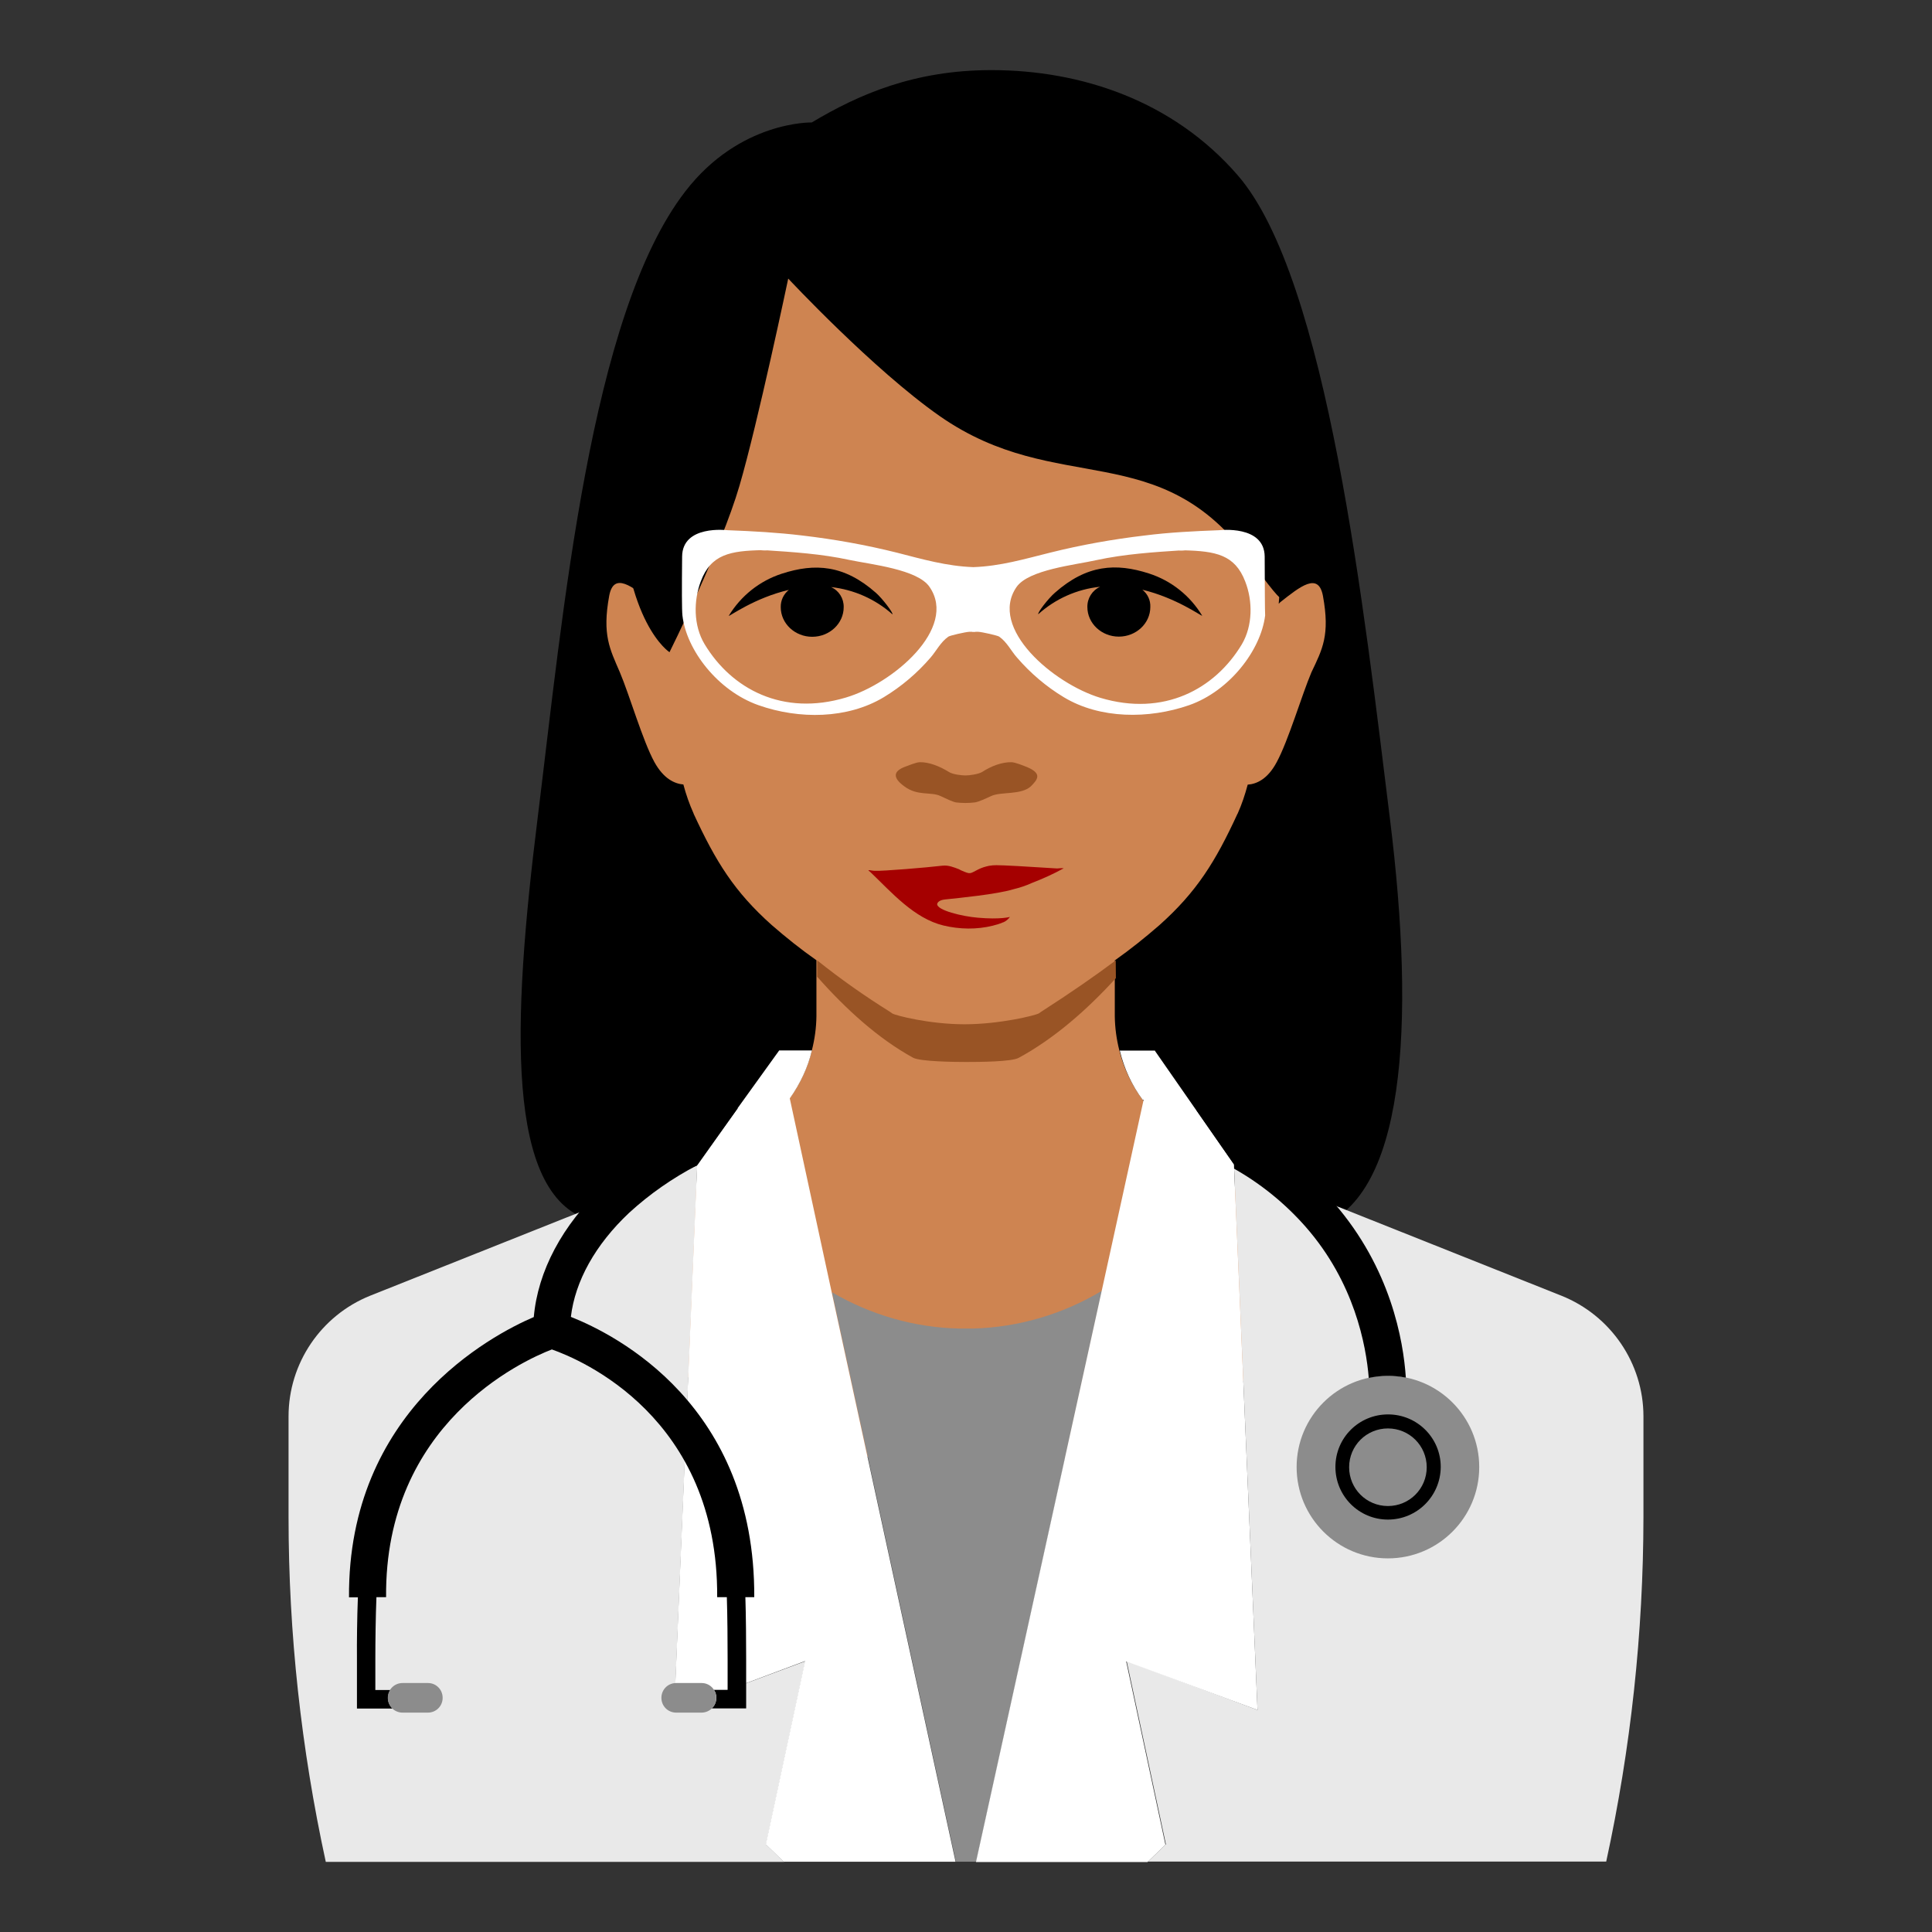
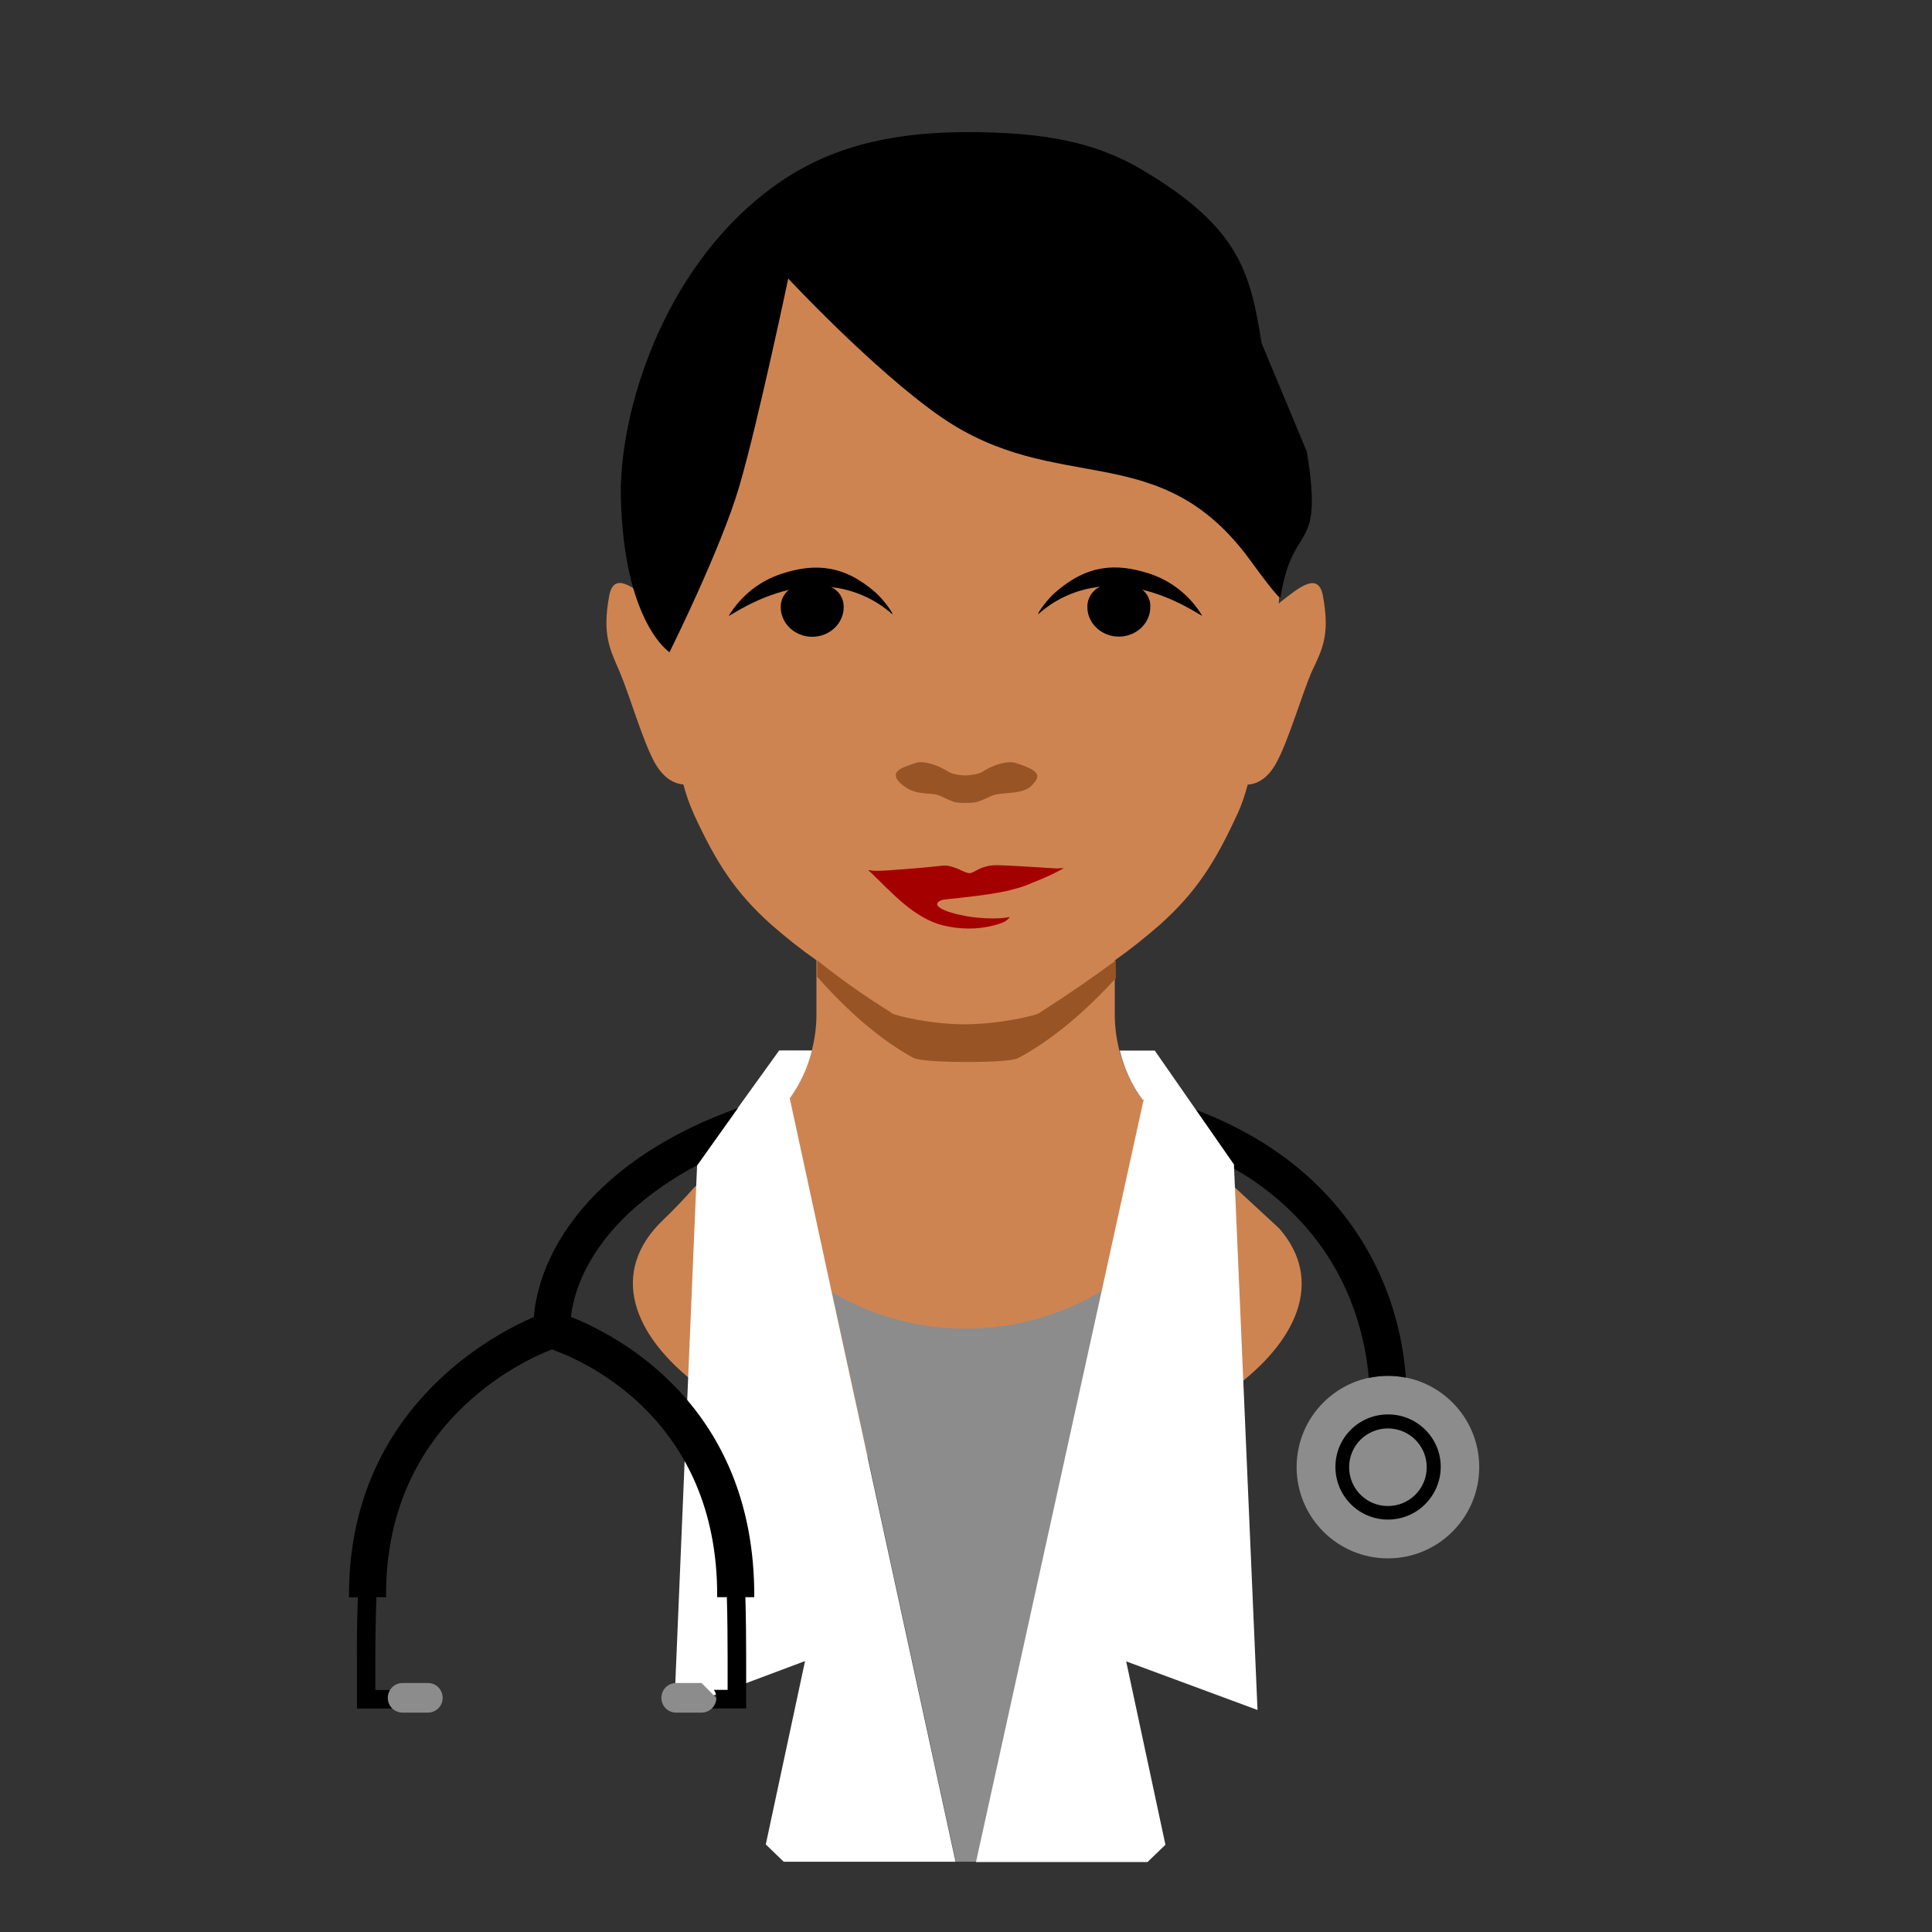
<svg xmlns="http://www.w3.org/2000/svg" version="1.1" id="art" x="0px" y="0px" viewBox="0 0 124 124" style="enable-background:new 0 0 124 124;" xml:space="preserve">
  <rect x="0" y="0" width="124" height="124" fill="#333333" stroke="none" />
  <title>pictogram-people_on-wht_doctor3.svg</title>
  <desc>people on wht doctor pictogram</desc>
  <style type="text/css">
	.st0{fill:#CE8451;}
	.st1{fill:#995425;}
	.st2{fill:#A50000;}
	.st3{fill-rule:evenodd;clip-rule:evenodd;}
	.st4{fill:#8C8C8C;}
	.st5{fill:#E9E9E9;}
	.st6{fill:#FFFFFF;}
</style>
  <g>
-     <path d="M34.5,52.56c1.64-13.24,3.36-32.34,9.48-40.27c3.5-4.55,8.12-4.43,8.12-4.43c3.03-1.81,6.59-3.36,11.53-3.36   c5.72,0,11.64,1.94,15.81,6.75c5.77,6.65,8.13,28.09,9.77,41.31s1.03,24.6-4.88,26.27c-10.16,2.89-22.24,2.43-22.24,2.43   s-14.2,0.21-24.27-2.96C32.48,76.63,32.85,65.8,34.5,52.56" />
    <path class="st0" d="M84.91,38.25c-0.29-1.56-1.47-0.6-2.74,0.4c-0.04,0.04-0.06,0.07-0.1,0.1c0.02-0.29,0.05-0.59,0.07-0.88   c0.19-2.51-0.01-4.87-0.02-6.59v-0.02c0-0.05,0-0.08,0-0.13c0-0.68-0.04-1.36-0.12-2.04C80.3,17.51,77.73,9.43,62.55,8.88h-1.11   C46.3,9.44,43.72,17.52,42.01,29.07c-0.08,0.68-0.12,1.35-0.12,2.04v0.16c-0.01,1.74-0.22,4.08-0.02,6.59   c0.02,0.29,0.05,0.59,0.07,0.88c-0.04-0.04-0.06-0.07-0.1-0.1c-1.26-1-2.45-1.96-2.74-0.4c-0.46,2.51,0.04,3.41,0.68,4.9   c0.62,1.46,1.47,4.4,2.22,5.77c0.59,1.07,1.29,1.39,1.86,1.44c0.17,0.64,0.39,1.27,0.66,1.87v0.01c1.42,3.07,2.61,5,5.01,7.14   c0.92,0.8,1.87,1.56,2.87,2.26v3.6c-0.01,0.74-0.11,1.46-0.29,2.17c-0.28,1.15-0.78,2.22-1.49,3.16c-0.5,0.68-1.1,1.27-1.76,1.78   l-4.34,3.91c-0.58,0.66-1.21,1.33-1.93,2.02c-7.16,6.79,6.53,16.33,19.56,15.69c12.67,0.63,25.83-8.39,19.95-15.12l-7.6-7.02   c-0.14-0.12-0.29-0.25-0.42-0.39l-0.23-0.21l0.02-0.02c-0.18-0.21-0.37-0.41-0.54-0.63c-0.7-0.94-1.21-2.03-1.49-3.16   c-0.18-0.71-0.28-1.44-0.29-2.17v-3.6c0.99-0.7,1.94-1.46,2.86-2.26c2.4-2.14,3.6-4.08,5.01-7.14c0,0,0-0.01,0.01-0.01   c0.27-0.6,0.48-1.23,0.65-1.87c0.57-0.04,1.28-0.35,1.86-1.44c0.75-1.38,1.61-4.31,2.23-5.77C84.88,41.66,85.37,40.76,84.91,38.25z   " />
    <path class="st1" d="M71.61,61.64c-1.32,0.99-2.89,2.08-4.79,3.3l-0.14,0.1c-0.22,0.13-2.51,0.7-4.78,0.7   c-2.22,0-4.43-0.56-4.64-0.7l-0.14-0.1c-1.62-1.01-3.18-2.11-4.67-3.3v1.05c1.82,2.06,3.91,3.97,6.16,5.2   c0.46,0.24,2.57,0.27,3.39,0.27c0.82,0,2.95-0.01,3.39-0.27c2.28-1.24,4.37-3.07,6.23-5.11L71.61,61.64L71.61,61.64z" />
    <path class="st1" d="M65.91,49.23c-0.25-0.1-0.77-0.31-1-0.31c-0.6-0.01-1.28,0.24-1.88,0.63c-0.24,0.14-0.8,0.22-1.06,0.22   c-0.27,0-0.83-0.07-1.06-0.22c-0.6-0.37-1.27-0.64-1.87-0.63c-0.23,0-0.75,0.22-1,0.31c-1.04,0.41-0.34,0.99,0,1.24   c0.86,0.64,1.7,0.33,2.32,0.62c0.39,0.18,0.75,0.36,0.99,0.41c0.41,0.05,0.81,0.05,1.22,0c0.25-0.04,0.66-0.23,1.05-0.41   c0.62-0.29,1.92-0.05,2.54-0.62C66.59,50.04,66.92,49.65,65.91,49.23" />
    <path class="st2" d="M67.85,55.74c-1.99-0.13-3.45-0.21-3.9-0.21c-0.16,0-0.31,0.01-0.47,0.04c-0.24,0.05-0.47,0.12-0.69,0.23   c-0.57,0.28-0.46,0.34-1.11,0.06c-0.05-0.02-0.08-0.05-0.13-0.07c-0.34-0.13-0.68-0.27-1.05-0.23c-1,0.12-3.91,0.36-4.32,0.33   c-0.25,0.01-0.63-0.14-0.33,0.07c1.38,1.32,2.81,2.98,4.7,3.44c1.04,0.25,2.14,0.27,3.18,0.01c0.04-0.01,0.16-0.05,0.29-0.08l0,0   c0.11-0.04,0.22-0.07,0.33-0.12c0.02-0.01,0.04-0.02,0.06-0.02c0.16-0.07,0.3-0.19,0.41-0.34c0,0-0.6,0.18-2.06,0.05   c-0.99-0.08-2.66-0.48-2.61-0.89c0.02-0.07,0.11-0.24,0.5-0.28c0.94-0.1,3.31-0.33,4.37-0.65c0.41-0.1,0.82-0.23,1.21-0.41   c0.7-0.27,1.39-0.58,2.04-0.94l0,0C68.12,55.71,67.98,55.73,67.85,55.74z" />
    <path class="st3" d="M56.22,38.05c-2.04-1.8-3.91-1.92-6.04-1.23c-1.42,0.46-2.63,1.42-3.41,2.71c0.07,0.02,1.67-1.16,3.86-1.67   c-0.34,0.27-0.53,0.68-0.52,1.11c0,1.05,0.91,1.9,2.02,1.9s2.02-0.85,2.02-1.9c0.01-0.56-0.3-1.06-0.81-1.29   c1.46,0.16,2.84,0.77,3.94,1.75C57.34,39.34,56.63,38.41,56.22,38.05z" />
    <path class="st3" d="M73.32,37.85c2.17,0.52,3.77,1.69,3.84,1.67c-0.77-1.28-1.98-2.25-3.41-2.71c-2.13-0.69-4-0.57-6.04,1.23   c-0.42,0.36-1.14,1.29-1.07,1.38c1.1-0.99,2.49-1.61,3.97-1.76c-0.51,0.23-0.83,0.74-0.82,1.3c0,1.05,0.91,1.9,2.02,1.9   c1.11,0,2.02-0.85,2.02-1.9C73.85,38.53,73.66,38.12,73.32,37.85z" />
    <path d="M80.97,22.02c-0.72-4.52-1.41-7.4-7.61-11.09c-3.03-1.81-6.33-2.45-11.27-2.45c-5.72,0-9.58,1.3-12.8,3.76   c-6.84,5.2-9.59,14.37-9.44,19.79c0.22,7.97,3.12,9.83,3.12,9.83s3.31-6.64,4.49-10.68c1.18-4.03,3.13-13.3,3.13-13.3   s5.45,5.84,9.73,8.83c7.58,5.28,14.09,1.2,19.96,9.3c1.91,2.63,1.9,2.34,1.9,2.34c0.83-5.1,2.78-2.62,1.7-9.35L80.97,22.02z" />
    <path class="st4" d="M62.66,119.5l8.07-36.66c-2.51,1.51-5.36,2.35-8.28,2.43h-0.87c-2.87-0.06-5.69-0.87-8.18-2.33l7.95,36.55   h1.32V119.5z" />
-     <path class="st5" d="M43.28,109.75l1.47-34.95l-20.99,8.36c-3.16,1.27-5.24,4.34-5.24,7.74v6.5c0,7.43,0.81,14.84,2.39,22.1h29.41   l-1.15-1.11l2.52-11.77L43.28,109.75z" />
-     <path class="st5" d="M100.21,83.16L79.2,74.79l1.51,34.96l-8.4-3.15l2.52,11.77l-1.15,1.11h29.41c1.58-7.26,2.38-14.67,2.39-22.1   v-6.5C105.47,87.5,103.39,84.43,100.21,83.16z" />
    <path class="st6" d="M50.69,70.5c0.66-0.93,1.16-1.97,1.42-3.08h-2.1l-5.27,7.32v0.07l-1.47,34.95l8.4-3.15l-2.52,11.77l1.15,1.11   h11.03l-7.95-36.55L50.69,70.5z" />
    <path class="st6" d="M80.71,109.75L79.2,74.81v-0.07l-5.07-7.29v-0.02h-2.26c0.28,1.15,0.77,2.22,1.47,3.16h0.06l-2.69,12.26   l-8.07,36.66h11.01l1.15-1.11l-2.52-11.77L80.71,109.75z" />
    <circle class="st4" cx="89.08" cy="94.16" r="5.86" />
    <path d="M89.08,97.53c-1.86,0-3.37-1.51-3.37-3.38c0-1.87,1.51-3.37,3.38-3.37c1.87,0,3.38,1.51,3.38,3.37   C92.46,96.02,90.95,97.53,89.08,97.53z M89.08,91.68c-1.38,0-2.49,1.11-2.49,2.49s1.11,2.49,2.49,2.49c1.38,0,2.49-1.11,2.49-2.49   C91.57,92.79,90.46,91.68,89.08,91.68z" />
    <path d="M79.21,75.01c1.73,0.98,3.27,2.23,4.59,3.73c3.13,3.57,3.88,7.6,4.05,9.7c0.78-0.17,1.59-0.18,2.38-0.02   c-0.16-2.4-0.97-7.02-4.61-11.21c-2.26-2.6-5.2-4.59-8.84-5.97l2.43,3.49L79.21,75.01z" />
    <path d="M47.36,71.12c-4.25,1.51-6.99,3.49-8.61,5.01c-2.67,2.5-4.23,5.46-4.49,8.4c-2.75,1.18-11.94,6.05-11.86,17.99h0.57   c-0.05,1.26-0.07,2.85-0.06,3.96v3.18h2.29c-0.19-0.18-0.3-0.42-0.3-0.69c0-0.18,0.06-0.35,0.16-0.5h-0.97v-1.99   c0-1.12,0.02-2.73,0.07-3.97h0.62c-0.1-11.13,8.74-15.17,10.64-15.9c1.85,0.65,10.68,4.34,10.61,15.9h0.62   c0.04,1.18,0.05,2.95,0.05,3.97v1.98h-0.88c0.1,0.14,0.16,0.31,0.16,0.5c0,0.27-0.11,0.52-0.3,0.69h2.21v-3.18   c0-1.01-0.01-2.77-0.05-3.96h0.57c0.06-12.32-8.85-16.83-11.77-17.99c0.27-2.29,1.57-4.64,3.74-6.68c1.32-1.21,2.79-2.23,4.38-3.06   L47.36,71.12z" />
-     <path class="st4" d="M45.03,108.02H43.4c-0.53,0-0.95,0.42-0.95,0.95s0.42,0.95,0.95,0.95h1.62c0.53,0,0.95-0.42,0.95-0.95   C45.97,108.44,45.55,108.02,45.03,108.02z" />
+     <path class="st4" d="M45.03,108.02H43.4c-0.53,0-0.95,0.42-0.95,0.95s0.42,0.95,0.95,0.95h1.62c0.53,0,0.95-0.42,0.95-0.95   z" />
    <path class="st4" d="M27.47,108.02h-1.63c-0.53,0-0.95,0.42-0.95,0.95s0.42,0.95,0.95,0.95h1.62c0.53,0,0.95-0.42,0.95-0.95l0,0   C28.41,108.44,27.99,108.02,27.47,108.02z" />
-     <path class="st6" d="M81.17,35.72c-0.02-2.04-2.9-1.69-2.92-1.69c-1.61,0.06-3.22,0.14-4.78,0.34c-2.04,0.24-4.07,0.6-6.07,1.1   c-1.65,0.41-3.2,0.87-4.93,0.93c-1.71-0.06-3.27-0.51-4.91-0.93c-2-0.5-4.02-0.86-6.07-1.1c-1.57-0.19-3.19-0.28-4.79-0.34   c-0.04,0-2.9-0.36-2.92,1.69c-0.02,2.05-0.02,3.41,0.02,3.78c0.25,2.22,2.27,4.84,4.88,5.76c2.61,0.92,5.71,0.89,8.04-0.51   c1.14-0.69,2.15-1.55,3.01-2.55c0.37-0.43,0.64-0.99,1.14-1.34c0.1-0.07,1.09-0.3,1.35-0.31c-0.31,0.01,0,0,0,0h0.18v0.01h0.1h0.1   v-0.01h0.18c0,0,0.31,0.01,0,0c0.25,0.01,1.26,0.24,1.35,0.31c0.5,0.35,0.76,0.91,1.14,1.34c0.86,1,1.88,1.87,3.01,2.55   c2.32,1.4,5.45,1.41,8.04,0.51c2.6-0.91,4.61-3.54,4.88-5.76C81.18,39.12,81.18,37.77,81.17,35.72 M54.29,44.77   c-4.05,1.21-7.33-0.54-9.07-3.43c-0.72-1.2-0.71-2.79-0.24-4.03c0.65-1.74,1.9-1.96,3.96-2c-0.36,0.01,0.68,0.04,0.1,0   c1.86,0.12,3.7,0.24,5.49,0.63c1.38,0.29,4.37,0.6,5.13,1.73C61.49,40.32,57.3,43.88,54.29,44.77 M79.7,41.36   c-1.74,2.89-5.02,4.64-9.07,3.43c-3.02-0.91-7.2-4.47-5.39-7.11c0.77-1.12,3.76-1.42,5.13-1.73c1.81-0.39,3.65-0.51,5.49-0.63   c-0.58,0.04,0.46,0.01,0.1,0c2.07,0.05,3.3,0.28,3.96,2C80.41,38.57,80.41,40.16,79.7,41.36" />
  </g>
</svg>